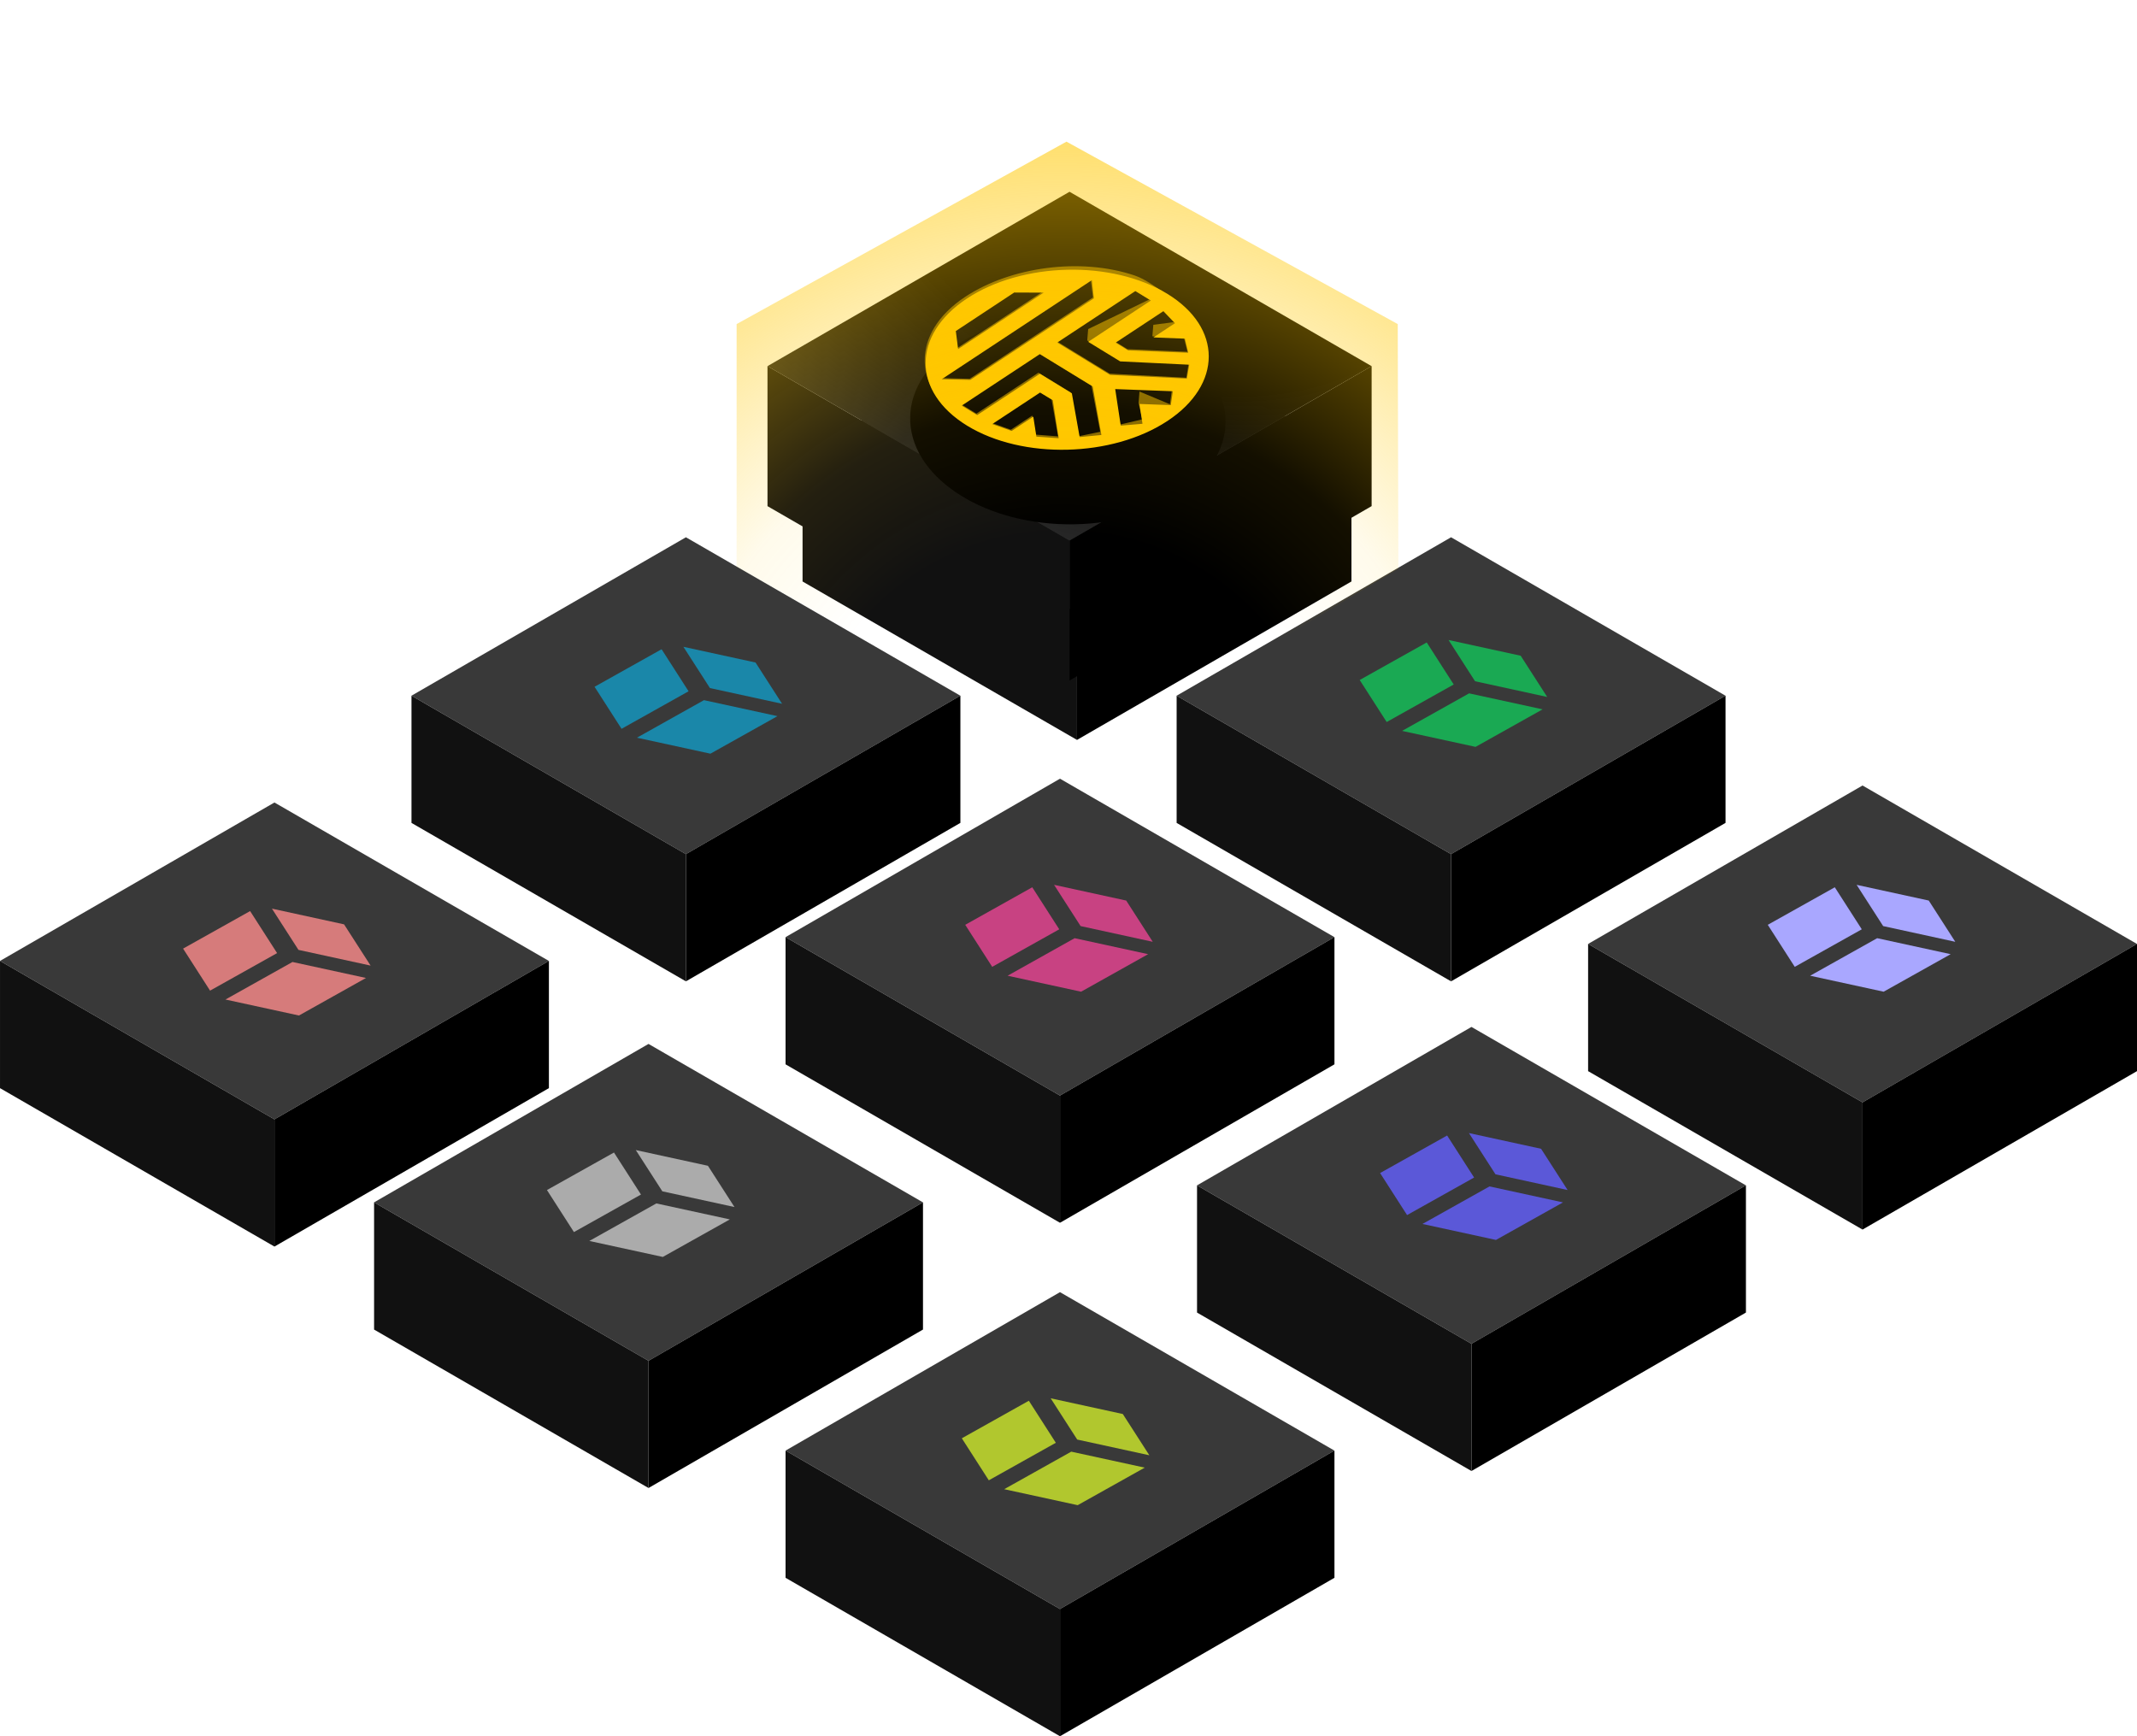
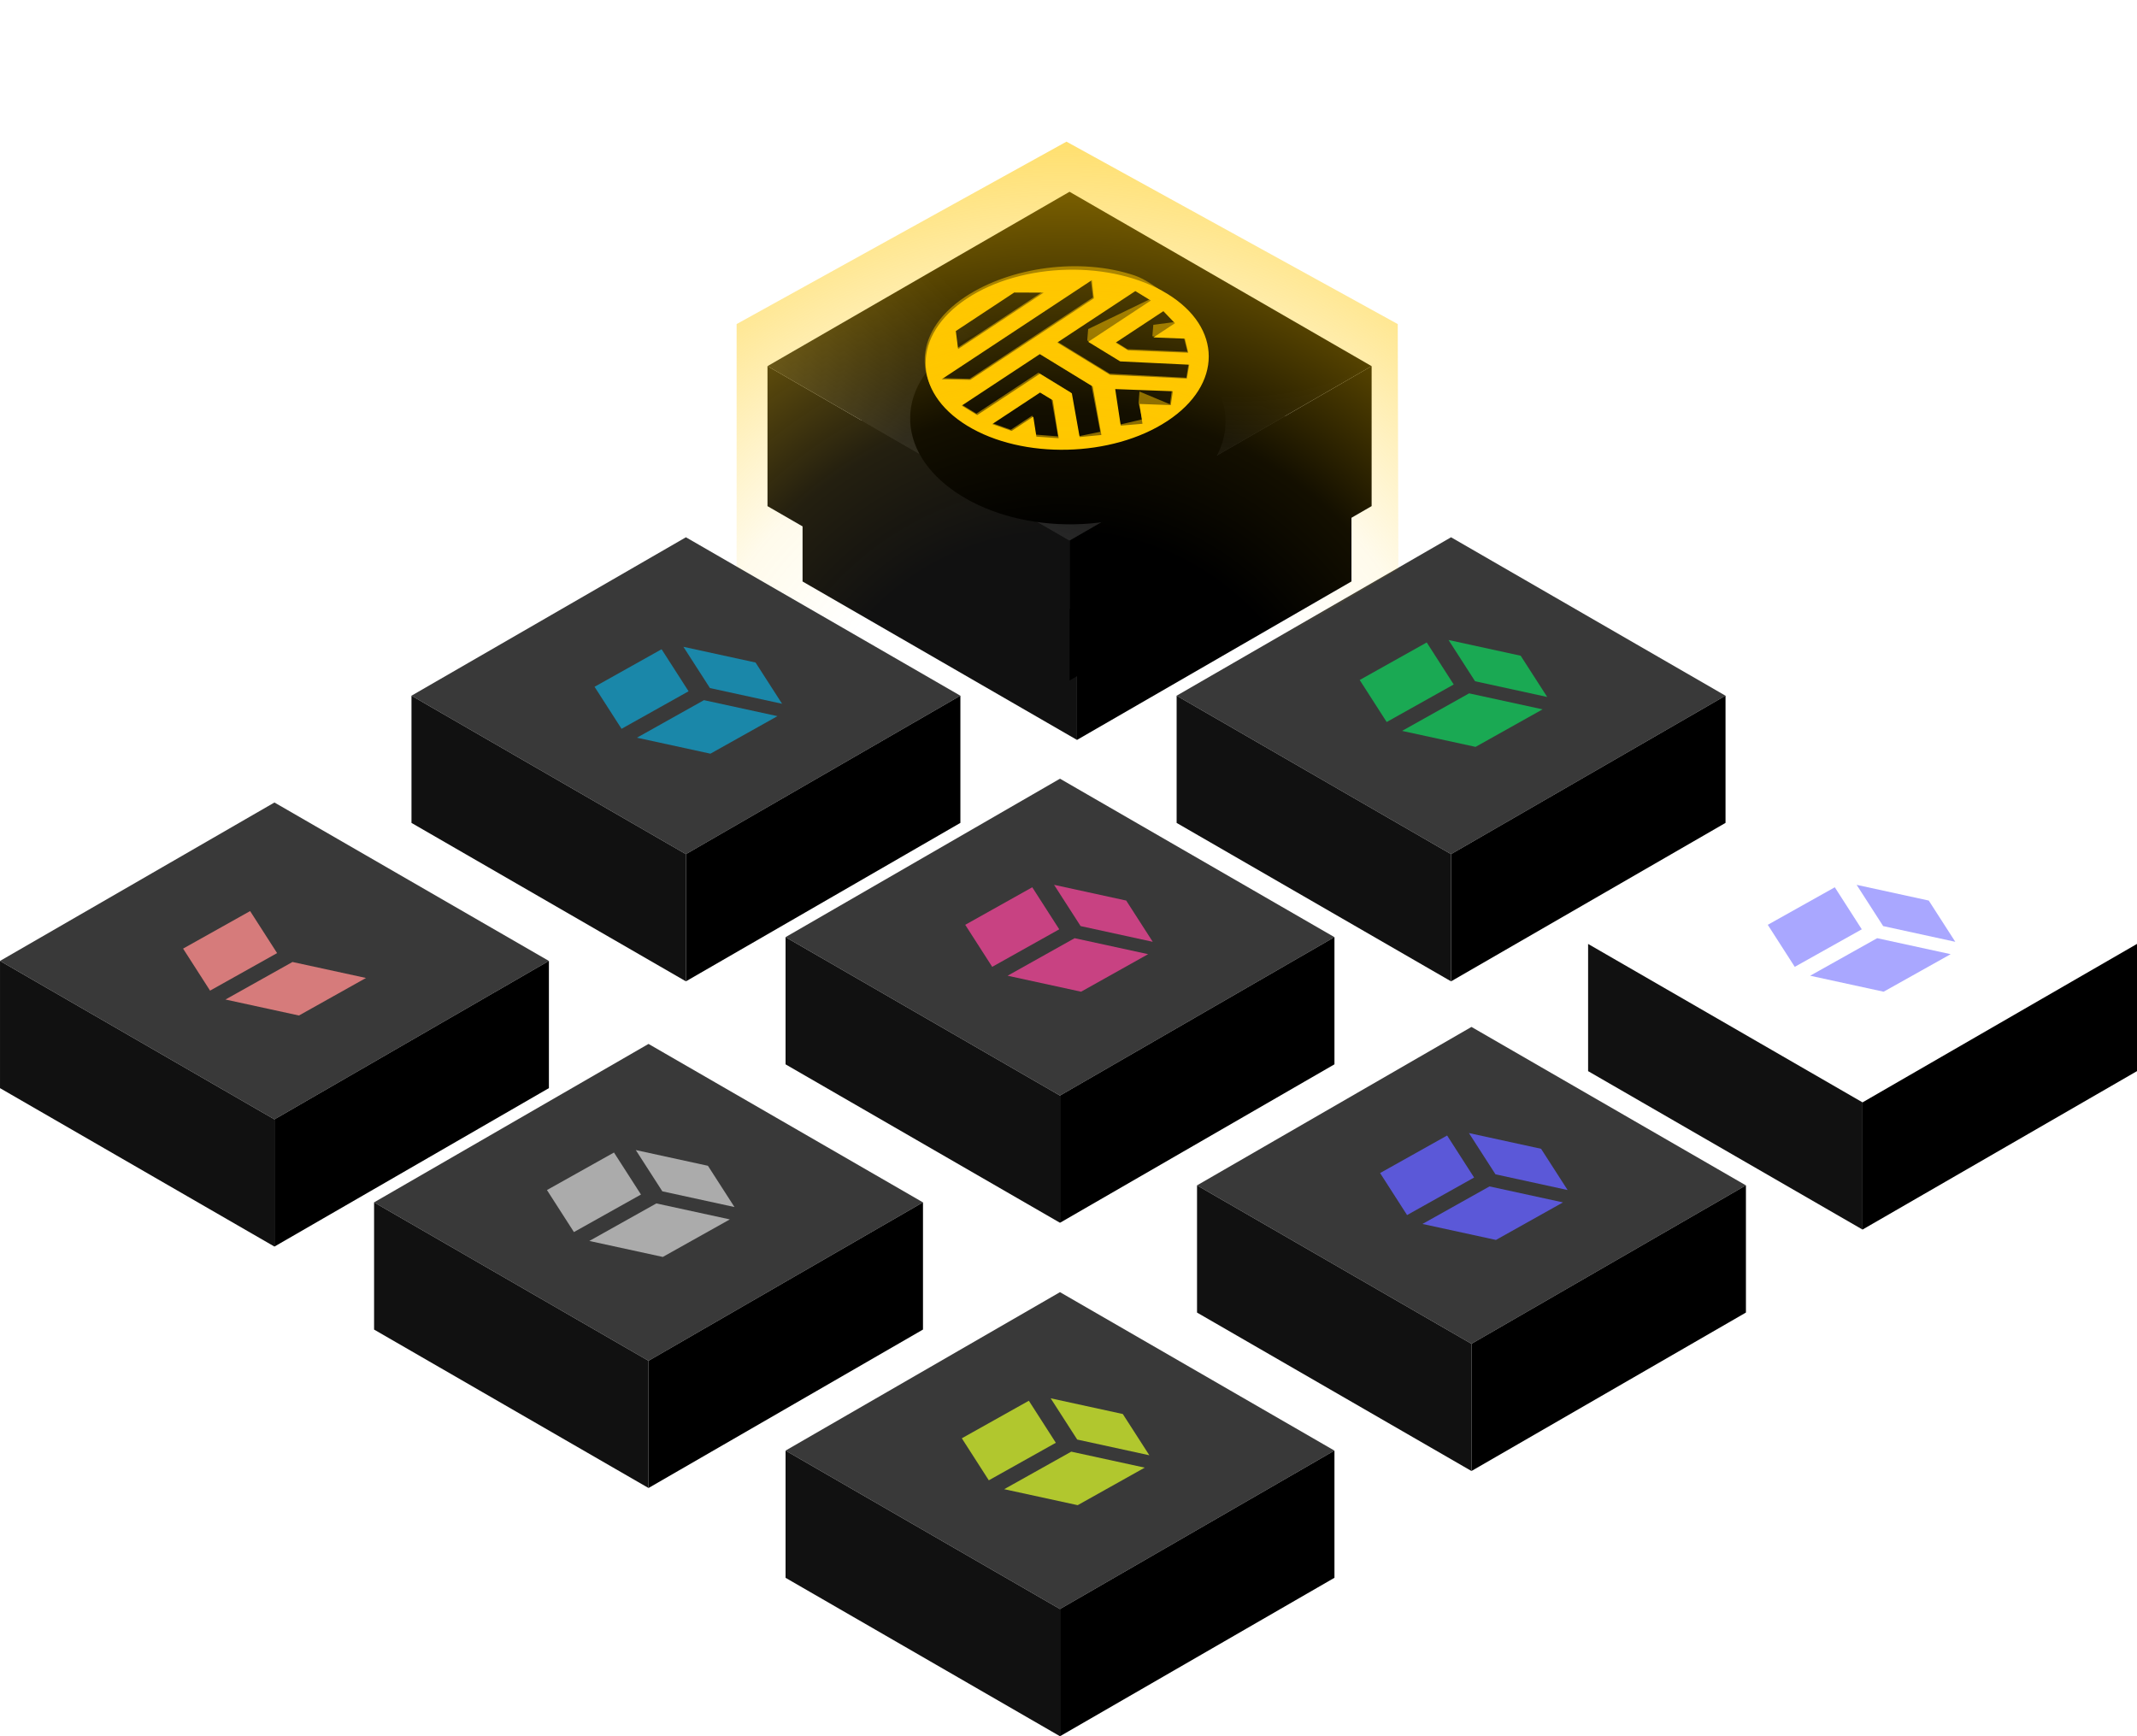
<svg xmlns="http://www.w3.org/2000/svg" fill="none" height="429" viewBox="0 0 528 429" width="528">
  <filter id="a" color-interpolation-filters="sRGB" filterUnits="userSpaceOnUse" height="72.571" width="98.876" x="214.326" y="67.559">
    <feFlood flood-opacity="0" result="BackgroundImageFix" />
    <feBlend in="SourceGraphic" in2="BackgroundImageFix" mode="normal" result="shape" />
    <feGaussianBlur result="effect1_foregroundBlur_63_26081" stdDeviation="5.236" />
  </filter>
  <filter id="b" color-interpolation-filters="sRGB" filterUnits="userSpaceOnUse" height="48.229" width="69.949" x="228.472" y="65.779">
    <feFlood flood-opacity="0" result="BackgroundImageFix" />
    <feBlend in="SourceGraphic" in2="BackgroundImageFix" mode="normal" result="shape" />
    <feColorMatrix in="SourceAlpha" result="hardAlpha" type="matrix" values="0 0 0 0 0 0 0 0 0 0 0 0 0 0 0 0 0 0 127 0" />
    <feOffset dy="-3.142" />
    <feGaussianBlur stdDeviation="4.189" />
    <feComposite in2="hardAlpha" k2="-1" k3="1" operator="arithmetic" />
    <feColorMatrix type="matrix" values="0 0 0 0 0 0 0 0 0 0 0 0 0 0 0 0 0 0 0.25 0" />
    <feBlend in2="shape" mode="normal" result="effect1_innerShadow_63_26081" />
  </filter>
  <radialGradient id="c" cx="0" cy="0" gradientTransform="matrix(-21.964 76.587 -132.653 -38.043 286.219 56.973)" gradientUnits="userSpaceOnUse" r="1">
    <stop offset=".473" />
    <stop offset="1" stop-color="#272727" />
  </radialGradient>
  <radialGradient id="d" cx="0" cy="0" gradientTransform="matrix(-.42 -165.52 167.005 -.424 262.66 195.9)" gradientUnits="userSpaceOnUse" r="1">
    <stop offset=".387" stop-color="#ffc700" stop-opacity="0" />
    <stop offset=".578" stop-color="#ffc700" stop-opacity=".13" />
    <stop offset="1" stop-color="#ffc700" />
  </radialGradient>
  <path d="m333.907 112.248-67.809 39.149-67.809-39.149 67.809-39.149z" fill="#393939" />
  <path d="m266.102 151.397-67.809-39.149v31.43l67.809 39.149z" fill="#111" />
  <path d="m266.104 151.392 67.808-39.15v31.43l-67.808 39.15z" fill="#000" />
  <path d="m426.329 171.902-67.808 39.15-67.809-39.15 67.809-39.149z" fill="#393939" />
  <path d="m358.524 211.052-67.808-39.15v31.43l67.808 39.15z" fill="#111" />
  <path d="m358.526 211.046 67.809-39.15v31.431l-67.809 39.149z" fill="#000" />
-   <path d="m527.995 233.237-67.809 39.15-67.809-39.15 67.809-39.149z" fill="#393939" />
  <path d="m460.189 272.387-67.808-39.15v31.43l67.808 39.15z" fill="#111" />
  <path d="m460.191 272.381 67.809-39.15v31.431l-67.809 39.149z" fill="#000" />
  <path d="m237.283 171.902-67.809 39.15-67.809-39.15 67.809-39.149z" fill="#393939" />
  <path d="m169.478 211.052-67.809-39.15v31.43l67.809 39.15z" fill="#111" />
  <path d="m169.479 211.046 67.809-39.15v31.431l-67.809 39.149z" fill="#000" />
  <g fill="#1a87a9">
    <path d="m193.232 173.894-6.556-10.193-17.822-3.882 6.556 10.192z" />
    <path d="m170.129 170.806-6.667-10.384-16.561 9.275 6.667 10.384z" />
    <path d="m157.37 182.276 18.158 3.949 16.562-9.275-18.159-3.949z" />
  </g>
  <path d="m382.279 172.215-6.556-10.192-17.822-3.883 6.556 10.192z" fill="#1aa953" />
  <path d="m359.176 169.128-6.667-10.384-16.562 9.275 6.667 10.384z" fill="#1aa953" />
  <path d="m346.416 180.596 18.159 3.949 16.561-9.275-18.158-3.949z" fill="#1aa953" />
  <path d="m329.705 231.558-67.808 39.149-67.809-39.149 67.809-39.15z" fill="#393939" />
  <path d="m261.9 270.707-67.808-39.149v31.43l67.808 39.149z" fill="#111" />
  <path d="m261.902 270.701 67.809-39.149v31.43l-67.809 39.149z" fill="#000" />
  <path d="m431.37 292.893-67.808 39.149-67.809-39.149 67.809-39.15z" fill="#393939" />
  <path d="m363.565 332.042-67.808-39.149v31.43l67.808 39.149z" fill="#111" />
  <path d="m363.567 332.036 67.809-39.149v31.43l-67.809 39.149z" fill="#000" />
  <path d="m135.618 237.437-67.809 39.15-67.809-39.15 67.809-39.149z" fill="#393939" />
-   <path d="m91.567 238.589-6.556-10.192-17.822-3.883 6.556 10.192z" fill="#d67b7b" />
  <path d="m68.464 235.501-6.667-10.384-16.561 9.275 6.667 10.384z" fill="#d67b7b" />
  <path d="m55.705 246.971 18.159 3.949 16.561-9.275-18.159-3.949z" fill="#d67b7b" />
  <path d="m67.812 276.587-67.809-39.149v31.43l67.809 39.149z" fill="#111" />
  <path d="m67.814 276.581 67.808-39.149v31.43l-67.808 39.149z" fill="#000" />
  <path d="m228.04 297.093-67.808 39.149-67.809-39.149 67.809-39.15z" fill="#393939" />
  <path d="m160.235 336.242-67.808-39.149v31.43l67.808 39.149z" fill="#111" />
  <path d="m160.237 336.237 67.809-39.149v31.43l-67.809 39.149z" fill="#000" />
  <path d="m181.469 298.245-6.556-10.192-17.822-3.883 6.556 10.192z" fill="#ababab" />
  <path d="m158.366 295.158-6.667-10.385-16.561 9.275 6.667 10.385z" fill="#ababab" />
  <path d="m145.607 306.627 18.158 3.949 16.562-9.275-18.159-3.948z" fill="#ababab" />
  <path d="m284.815 232.709-6.556-10.192-17.822-3.883 6.556 10.192z" fill="#c84282" />
  <path d="m261.712 229.622-6.667-10.385-16.561 9.275 6.667 10.384z" fill="#c84282" />
  <path d="m248.953 241.091 18.158 3.949 16.562-9.275-18.159-3.949z" fill="#c84282" />
  <path d="m387.317 294.044-6.556-10.192-17.822-3.883 6.556 10.192z" fill="#5b58d8" />
  <path d="m364.215 290.957-6.667-10.385-16.562 9.275 6.667 10.384z" fill="#5b58d8" />
  <path d="m351.456 302.426 18.158 3.949 16.561-9.275-18.158-3.949z" fill="#5b58d8" />
  <path d="m483.105 232.709-6.557-10.192-17.822-3.883 6.556 10.192z" fill="#a9a7ff" />
  <path d="m460.001 229.622-6.667-10.385-16.561 9.275 6.667 10.384z" fill="#a9a7ff" />
  <path d="m447.242 241.091 18.158 3.949 16.562-9.275-18.159-3.949z" fill="#a9a7ff" />
  <path d="m329.705 358.429-67.808 39.149-67.809-39.149 67.809-39.15z" fill="#393939" />
  <path d="m283.975 359.581-6.556-10.192-17.823-3.883 6.556 10.192z" fill="#b1c72e" />
  <path d="m260.871 356.494-6.667-10.385-16.561 9.275 6.667 10.384z" fill="#b1c72e" />
  <path d="m248.112 367.963 18.158 3.949 16.562-9.275-18.159-3.949z" fill="#b1c72e" />
  <path d="m261.9 397.578-67.808-39.149v31.43l67.808 39.149z" fill="#111" />
  <path d="m261.902 397.572 67.809-39.149v31.43l-67.809 39.149z" fill="#000" />
  <path d="m338.888 90.471-74.632 43.089-74.632-43.089 74.632-43.089z" fill="url(#c)" />
  <path d="m264.26 133.56-74.631-43.088v34.592l74.631 43.089z" fill="#111" />
  <path d="m264.263 133.553 74.631-43.088v34.592l-74.631 43.089z" fill="#000" />
  <g filter="url(#a)">
    <ellipse cx="263.764" cy="103.845" fill="#000" rx="38.968" ry="25.807" transform="matrix(1 .017 -.017 1 1.853 -4.588)" />
  </g>
  <g filter="url(#b)">
    <path clip-rule="evenodd" d="m276.754 108.032-1.503-9.043 14.275.613-.463 3.428-7.525-3.148-.227 2.815.917 4.07zm-10.138 2.876-2.082-10.809-7.96-4.872-15.331 10.118-3.857-2.36 19.114-12.616 13.168 8.058 2.175 11.404zm-10.716-.378-.852-4.704-5.3 3.497-4.822-1.723 11.714-7.731 3.17 1.919 1.607 9.171zm-16.325-13.784-7.149-.188 37.057-24.458.566 4.532zm-3.022-7.613-.636-4.486 14.387-9.495 7.328.069zm43.552-14.344 3.857 2.36-15.103 7.303-.228 2.816 7.961 4.871 17.075.913-.551 3.424-18.957-1.014-13.168-8.058zm7.028 4.957 2.891 2.998-5.069.649-.23 2.848 7.792.343.883 3.488-14.844-.654-3.137-1.94zm.804-4.146c-2.327-1.424-4.823-3.449-7.544-4.371-13.405-4.543-30.672-2.165-41.915 5.256-13.526 8.927-13.313 23.006.477 31.444 13.79 8.439 35.935 8.043 49.461-.885 13.525-8.927 13.311-23.005-.479-31.444z" fill="#826500" fill-rule="evenodd" />
  </g>
  <path clip-rule="evenodd" d="m276.91 105.166-1.369-9.027 14.247.535-.512 3.428-7.738-.291.745 4.902zm-10.156 2.827-1.925-10.808-7.895-4.833-15.488 10.212-3.826-2.342 19.311-12.731 13.059 7.994 2.138 11.999zm-10.687-.109-.762-4.931-5.347 3.526-4.795-1.697 11.821-7.794 3.14 1.902 1.451 9.392zm-16.321-14.021-7.09-.148 37.121-24.495.496 4.499zm-3.02-7.609-.567-4.457 14.428-9.519 7.278.029zm43.808-14.345 3.825 2.341-15.489 10.212 7.895 4.833 17.074.821-.601 3.43-18.956-.912-13.059-7.994zm6.941 4.958 2.846 2.982-5.347 3.526 7.783.301.831 3.483-14.827-.573-3.107-1.923zm.924-4.281c-13.663-8.364-35.807-7.848-49.459 1.153-13.652 9.002-13.644 23.08.019 31.445 13.663 8.364 35.808 7.847 49.461-1.154 13.652-9.002 13.642-23.08-.021-31.444z" fill="#ffc700" fill-rule="evenodd" />
  <path d="m266 188 79.5-47.5-.151-60.423-81.849-45.077-81.5 45.077v59.923z" fill="url(#d)" fill-opacity=".6" />
</svg>